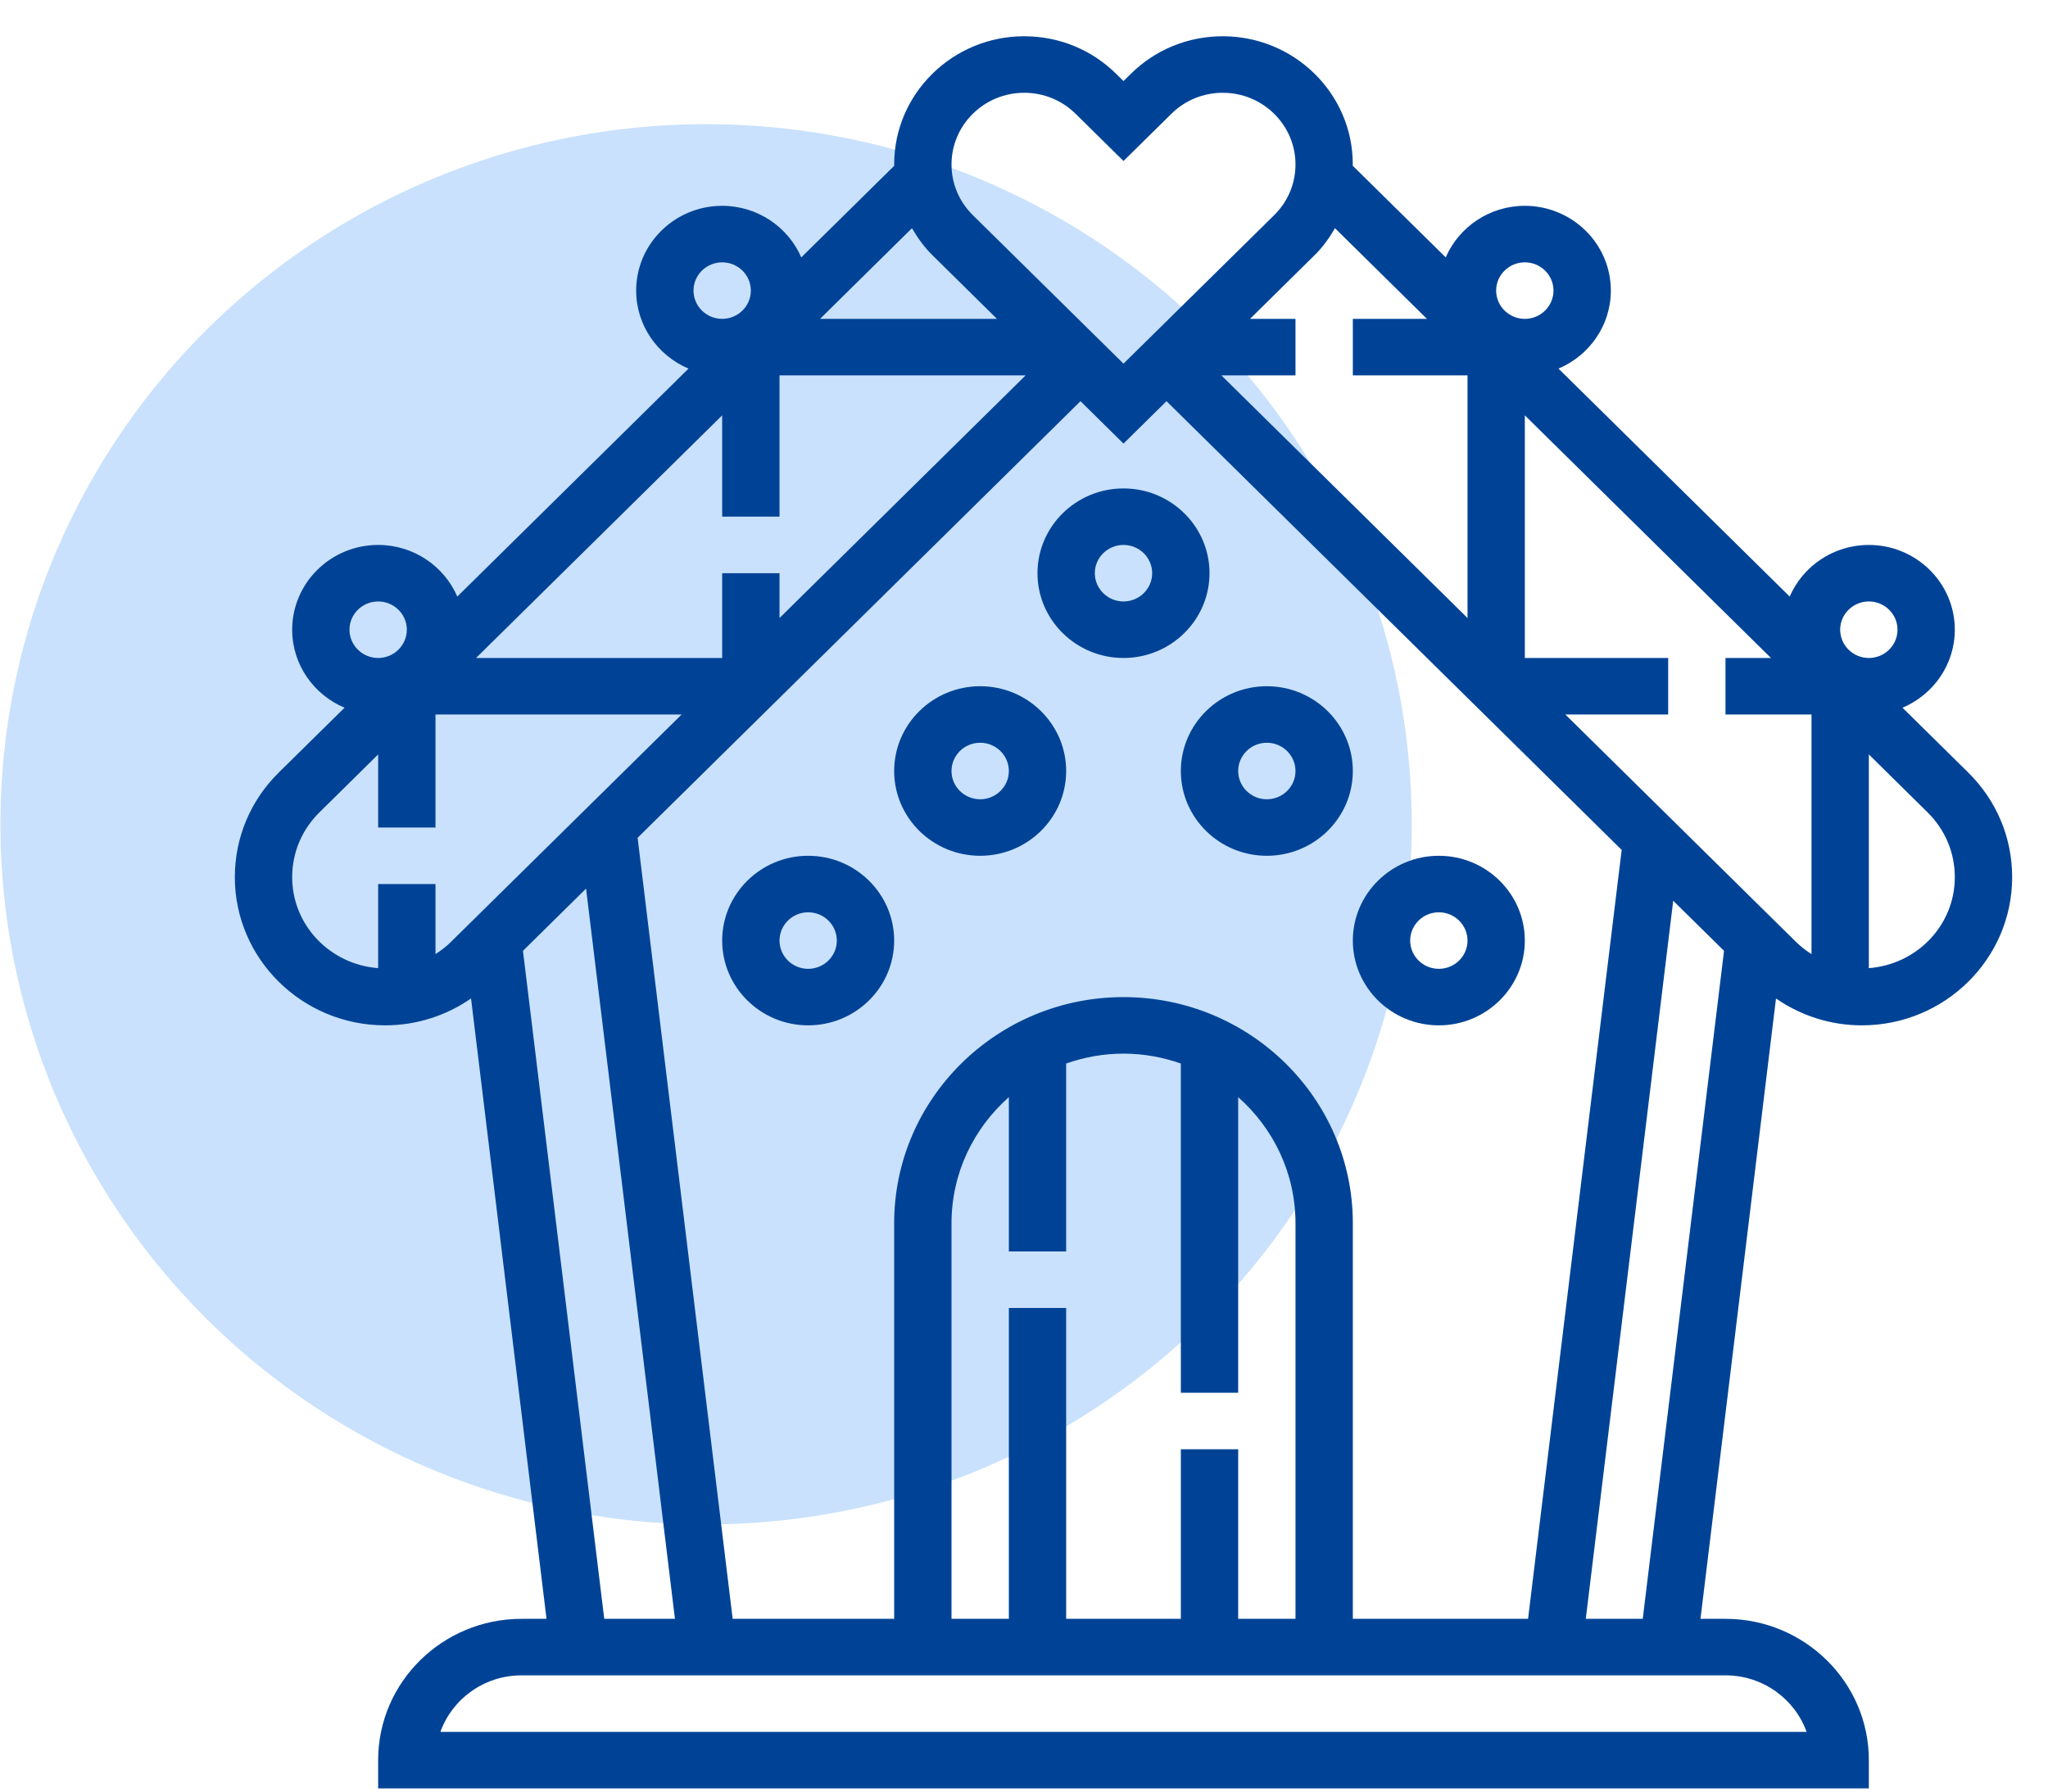
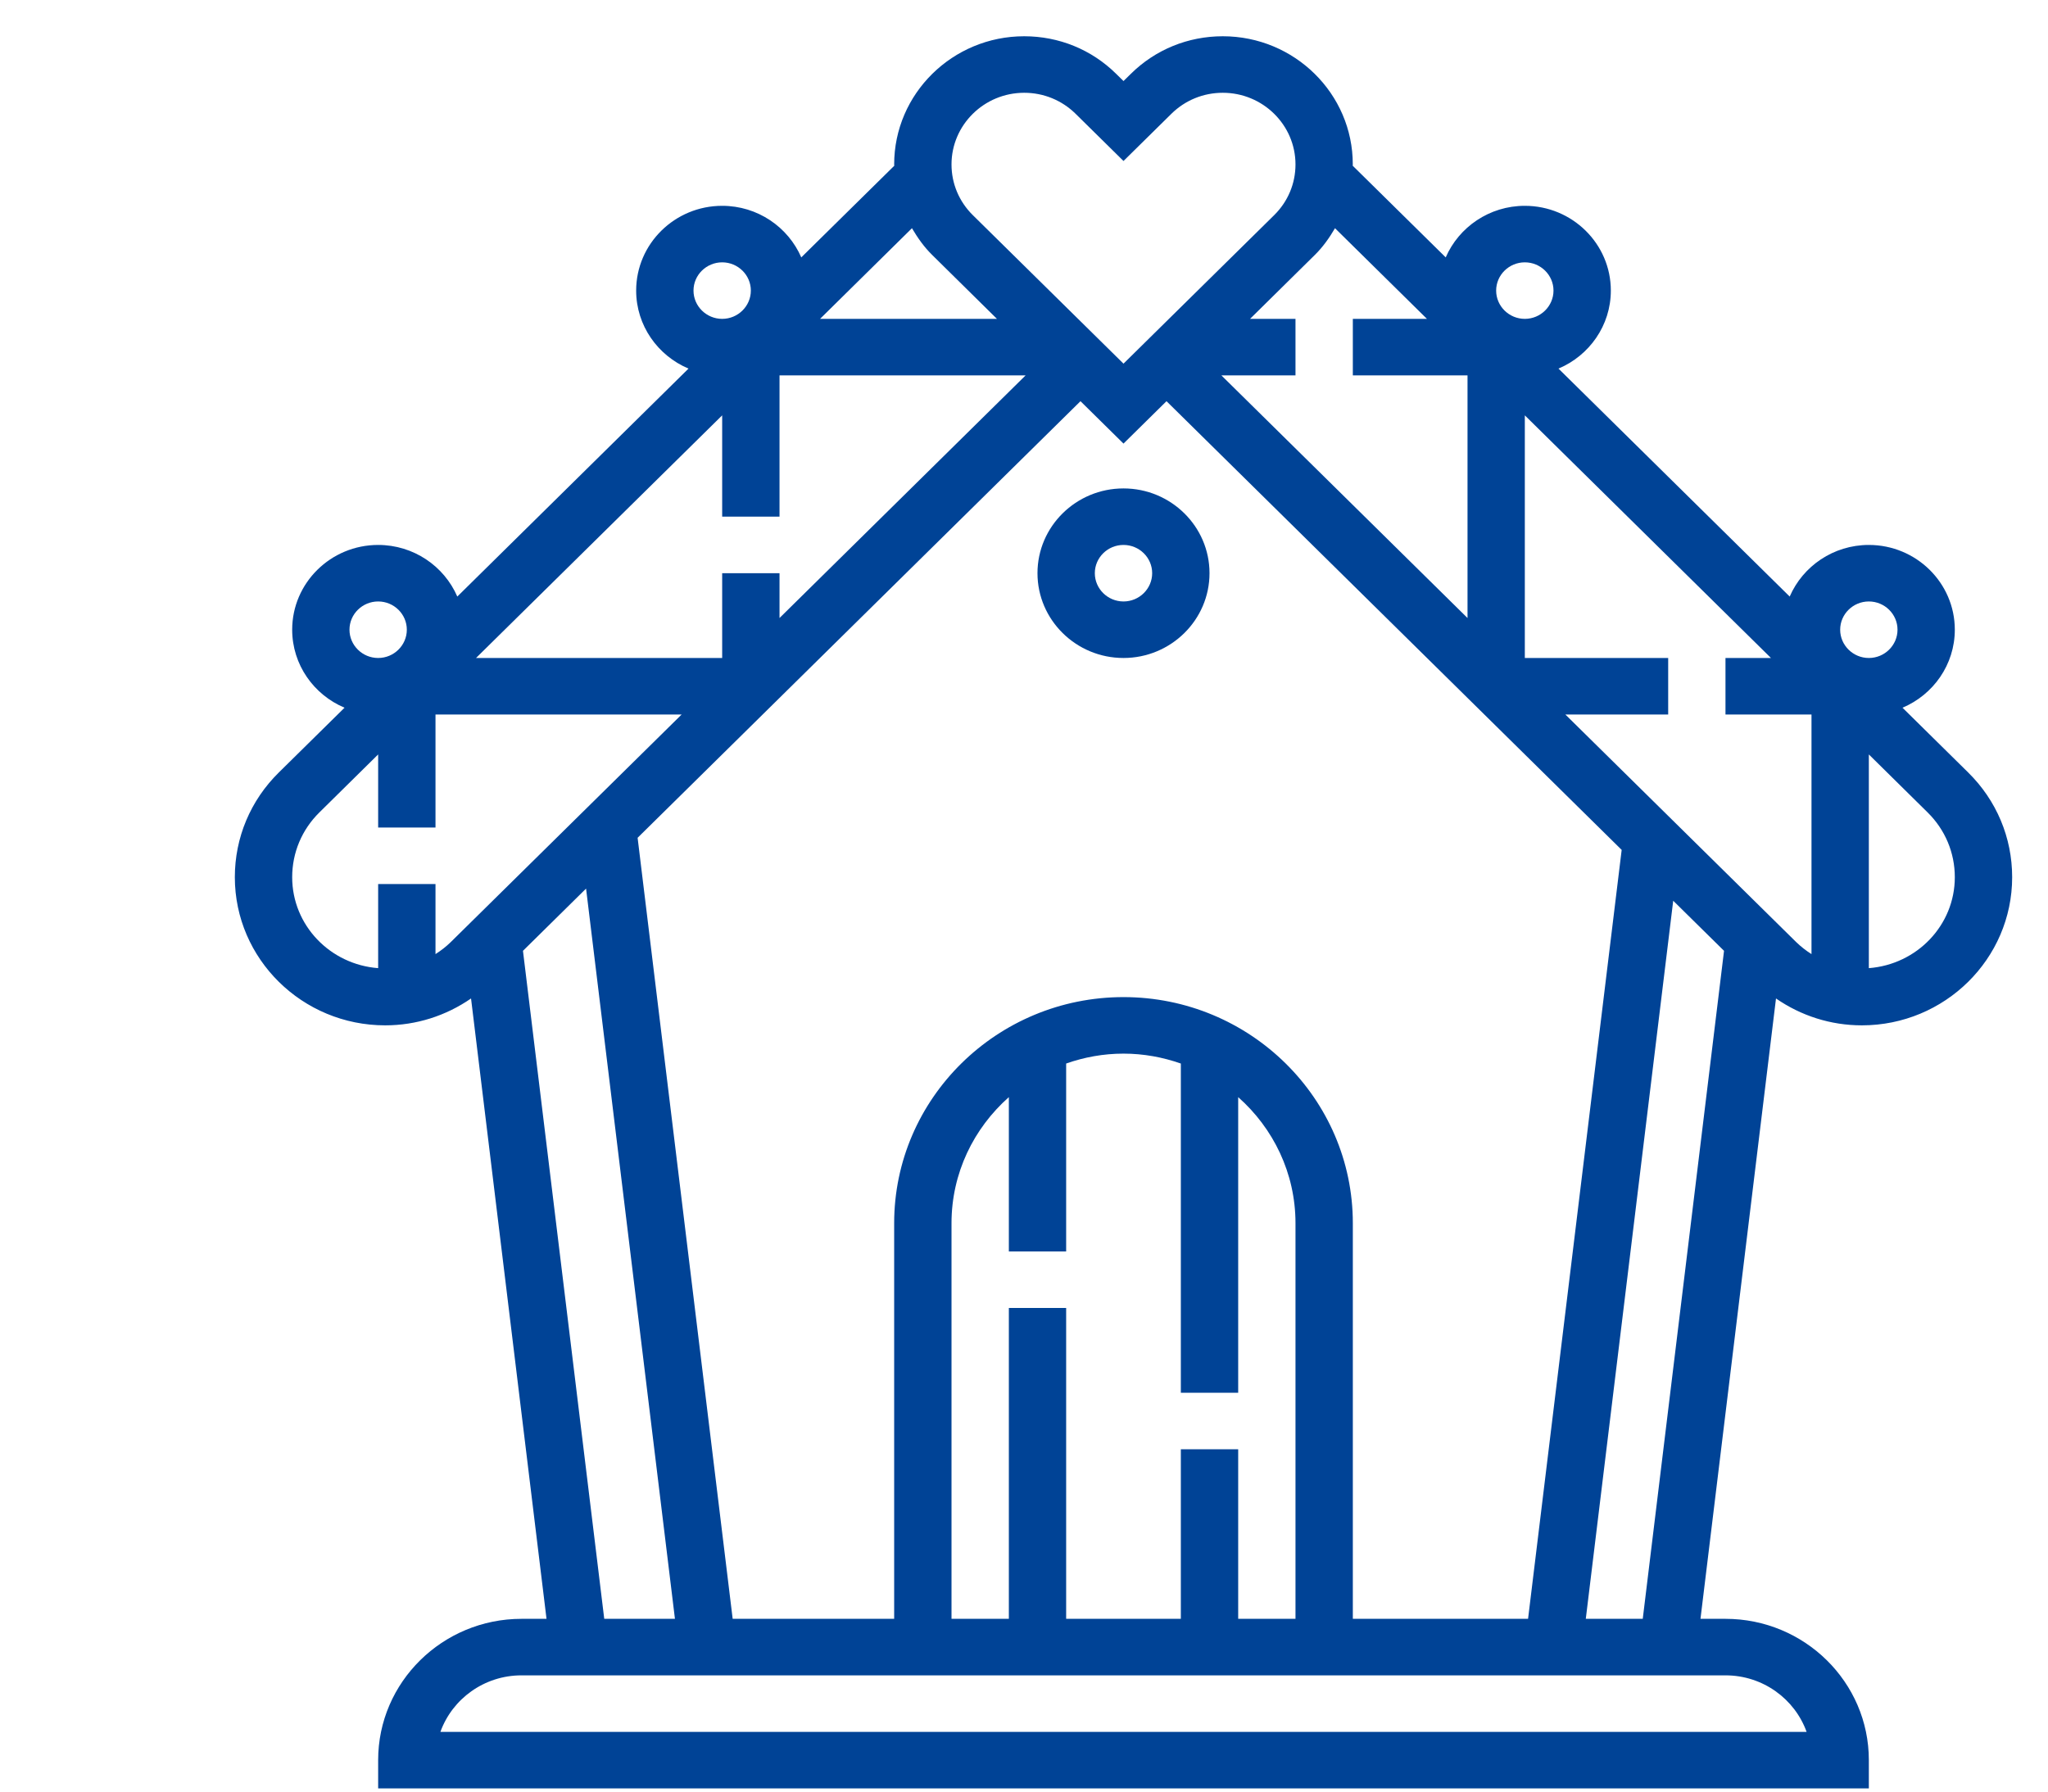
<svg xmlns="http://www.w3.org/2000/svg" width="48" height="42" viewBox="0 0 48 42" fill="none">
-   <ellipse cx="16.549" cy="19.324" rx="16.539" ry="16.413" fill="#C9E1FC" />
  <path d="M43.638 24.037C45.58 24.037 47.16 22.479 47.16 20.564C47.16 19.636 46.794 18.764 46.128 18.108L44.59 16.591C45.31 16.287 45.816 15.582 45.816 14.762C45.816 13.666 44.912 12.775 43.801 12.775C42.969 12.775 42.254 13.274 41.946 13.985L36.527 8.641C37.247 8.337 37.754 7.632 37.754 6.812C37.754 5.716 36.85 4.825 35.738 4.825C34.907 4.825 34.192 5.324 33.884 6.034L31.704 3.885C31.704 3.874 31.706 3.865 31.706 3.854C31.707 2.198 30.34 0.85 28.659 0.85C27.846 0.85 27.08 1.162 26.505 1.73L26.332 1.9L26.159 1.73C25.584 1.162 24.818 0.85 24.005 0.85C22.324 0.85 20.957 2.198 20.957 3.855C20.957 3.865 20.96 3.875 20.96 3.885L18.78 6.034C18.472 5.324 17.758 4.825 16.926 4.825C15.815 4.825 14.91 5.716 14.91 6.812C14.91 7.632 15.417 8.337 16.137 8.641L10.718 13.985C10.41 13.274 9.695 12.775 8.863 12.775C7.752 12.775 6.848 13.666 6.848 14.762C6.848 15.582 7.354 16.287 8.075 16.591L6.536 18.108C5.87 18.764 5.504 19.636 5.504 20.564C5.504 22.479 7.084 24.037 9.027 24.037C9.758 24.037 10.452 23.813 11.04 23.407L12.809 37.95H12.223C10.37 37.95 8.863 39.436 8.863 41.262V41.925H43.801V41.262C43.801 39.436 42.294 37.95 40.441 37.95H39.855L41.625 23.407C42.212 23.813 42.906 24.037 43.638 24.037ZM43.801 14.1C44.171 14.1 44.473 14.397 44.473 14.762C44.473 15.127 44.171 15.425 43.801 15.425C43.431 15.425 43.129 15.127 43.129 14.762C43.129 14.397 43.431 14.1 43.801 14.1ZM35.738 6.15C36.108 6.15 36.41 6.447 36.41 6.812C36.41 7.177 36.108 7.475 35.738 7.475C35.368 7.475 35.066 7.177 35.066 6.812C35.066 6.447 35.368 6.15 35.738 6.15ZM16.926 6.15C17.296 6.15 17.598 6.447 17.598 6.812C17.598 7.177 17.296 7.475 16.926 7.475C16.556 7.475 16.254 7.177 16.254 6.812C16.254 6.447 16.556 6.15 16.926 6.15ZM8.863 14.1C9.233 14.1 9.535 14.397 9.535 14.762C9.535 15.127 9.233 15.425 8.863 15.425C8.493 15.425 8.191 15.127 8.191 14.762C8.191 14.397 8.493 14.1 8.863 14.1ZM36.688 16.75H39.098V15.425H35.738V9.737L41.507 15.425H40.441V16.75H42.457V22.367C42.329 22.286 42.208 22.192 42.097 22.084L36.688 16.75ZM31.707 37.95V28.675C31.707 25.752 29.296 23.375 26.332 23.375C23.368 23.375 20.957 25.752 20.957 28.675V37.95H17.172L14.944 19.64L25.324 9.405L26.332 10.399L27.34 9.405L38.008 19.924L35.814 37.95H31.707ZM27.676 33.975V37.95H24.988V30.662H23.645V37.95H22.301V28.675C22.301 27.501 22.822 26.449 23.645 25.72V29.337H24.988V24.932C25.41 24.784 25.86 24.7 26.332 24.7C26.804 24.7 27.255 24.785 27.676 24.932V32.65H29.02V25.72C29.842 26.448 30.363 27.501 30.363 28.675V37.95H29.02V33.975H27.676ZM18.27 12.112V8.8H24.038L18.27 14.488V13.437H16.926V15.425H11.157L16.926 9.737V12.112H18.27ZM45.816 20.564C45.816 21.693 44.925 22.611 43.801 22.696V17.686L45.178 19.045C45.59 19.451 45.816 19.99 45.816 20.564ZM33.444 7.475H31.707V8.8H34.395V14.488L28.626 8.8H30.363V7.475H29.298L30.814 5.979C31.006 5.791 31.157 5.575 31.289 5.35L33.444 7.475ZM24.005 2.175C24.459 2.175 24.887 2.35 25.209 2.667L26.332 3.774L27.455 2.667C27.777 2.35 28.204 2.175 28.659 2.175C29.599 2.175 30.363 2.929 30.363 3.855C30.363 4.303 30.186 4.725 29.864 5.043L26.332 8.525L22.8 5.043C22.478 4.725 22.301 4.303 22.301 3.855C22.301 2.929 23.065 2.175 24.005 2.175ZM21.85 5.979L23.366 7.475H19.22L21.374 5.35C21.507 5.575 21.658 5.791 21.85 5.979ZM10.207 22.367V20.725H8.863V22.696C7.739 22.611 6.848 21.693 6.848 20.564C6.848 19.99 7.074 19.451 7.486 19.045L8.863 17.686V19.4H10.207V16.75H15.976L10.567 22.083C10.456 22.192 10.335 22.285 10.207 22.367ZM12.257 22.29L13.736 20.831L15.819 37.95H14.162L12.257 22.29ZM42.342 40.6H10.322C10.599 39.829 11.347 39.275 12.223 39.275H40.441C41.318 39.275 42.065 39.829 42.342 40.6ZM37.167 37.95L39.216 21.116L40.407 22.29L38.502 37.95H37.167Z" fill="#004396" />
-   <path d="M29.691 16.087C28.58 16.087 27.676 16.979 27.676 18.075C27.676 19.171 28.58 20.062 29.691 20.062C30.803 20.062 31.707 19.171 31.707 18.075C31.707 16.979 30.803 16.087 29.691 16.087ZM29.691 18.737C29.321 18.737 29.02 18.44 29.02 18.075C29.02 17.71 29.321 17.412 29.691 17.412C30.062 17.412 30.363 17.71 30.363 18.075C30.363 18.44 30.062 18.737 29.691 18.737Z" fill="#004396" />
  <path d="M28.348 13.437C28.348 12.341 27.443 11.45 26.332 11.45C25.221 11.45 24.316 12.341 24.316 13.437C24.316 14.533 25.221 15.425 26.332 15.425C27.443 15.425 28.348 14.533 28.348 13.437ZM26.332 14.1C25.962 14.1 25.66 13.802 25.66 13.437C25.66 13.072 25.962 12.775 26.332 12.775C26.702 12.775 27.004 13.072 27.004 13.437C27.004 13.802 26.702 14.1 26.332 14.1Z" fill="#004396" />
-   <path d="M33.723 20.062C32.611 20.062 31.707 20.954 31.707 22.05C31.707 23.145 32.611 24.037 33.723 24.037C34.834 24.037 35.738 23.145 35.738 22.05C35.738 20.954 34.834 20.062 33.723 20.062ZM33.723 22.712C33.352 22.712 33.051 22.415 33.051 22.05C33.051 21.685 33.352 21.387 33.723 21.387C34.093 21.387 34.395 21.685 34.395 22.05C34.395 22.415 34.093 22.712 33.723 22.712Z" fill="#004396" />
-   <path d="M18.941 20.062C17.83 20.062 16.926 20.954 16.926 22.05C16.926 23.145 17.83 24.037 18.941 24.037C20.053 24.037 20.957 23.145 20.957 22.05C20.957 20.954 20.053 20.062 18.941 20.062ZM18.941 22.712C18.571 22.712 18.27 22.415 18.27 22.05C18.27 21.685 18.571 21.387 18.941 21.387C19.312 21.387 19.613 21.685 19.613 22.05C19.613 22.415 19.312 22.712 18.941 22.712Z" fill="#004396" />
-   <path d="M22.973 16.087C21.861 16.087 20.957 16.979 20.957 18.075C20.957 19.171 21.861 20.062 22.973 20.062C24.084 20.062 24.988 19.171 24.988 18.075C24.988 16.979 24.084 16.087 22.973 16.087ZM22.973 18.737C22.602 18.737 22.301 18.44 22.301 18.075C22.301 17.71 22.602 17.412 22.973 17.412C23.343 17.412 23.645 17.71 23.645 18.075C23.645 18.44 23.343 18.737 22.973 18.737Z" fill="#004396" />
</svg>